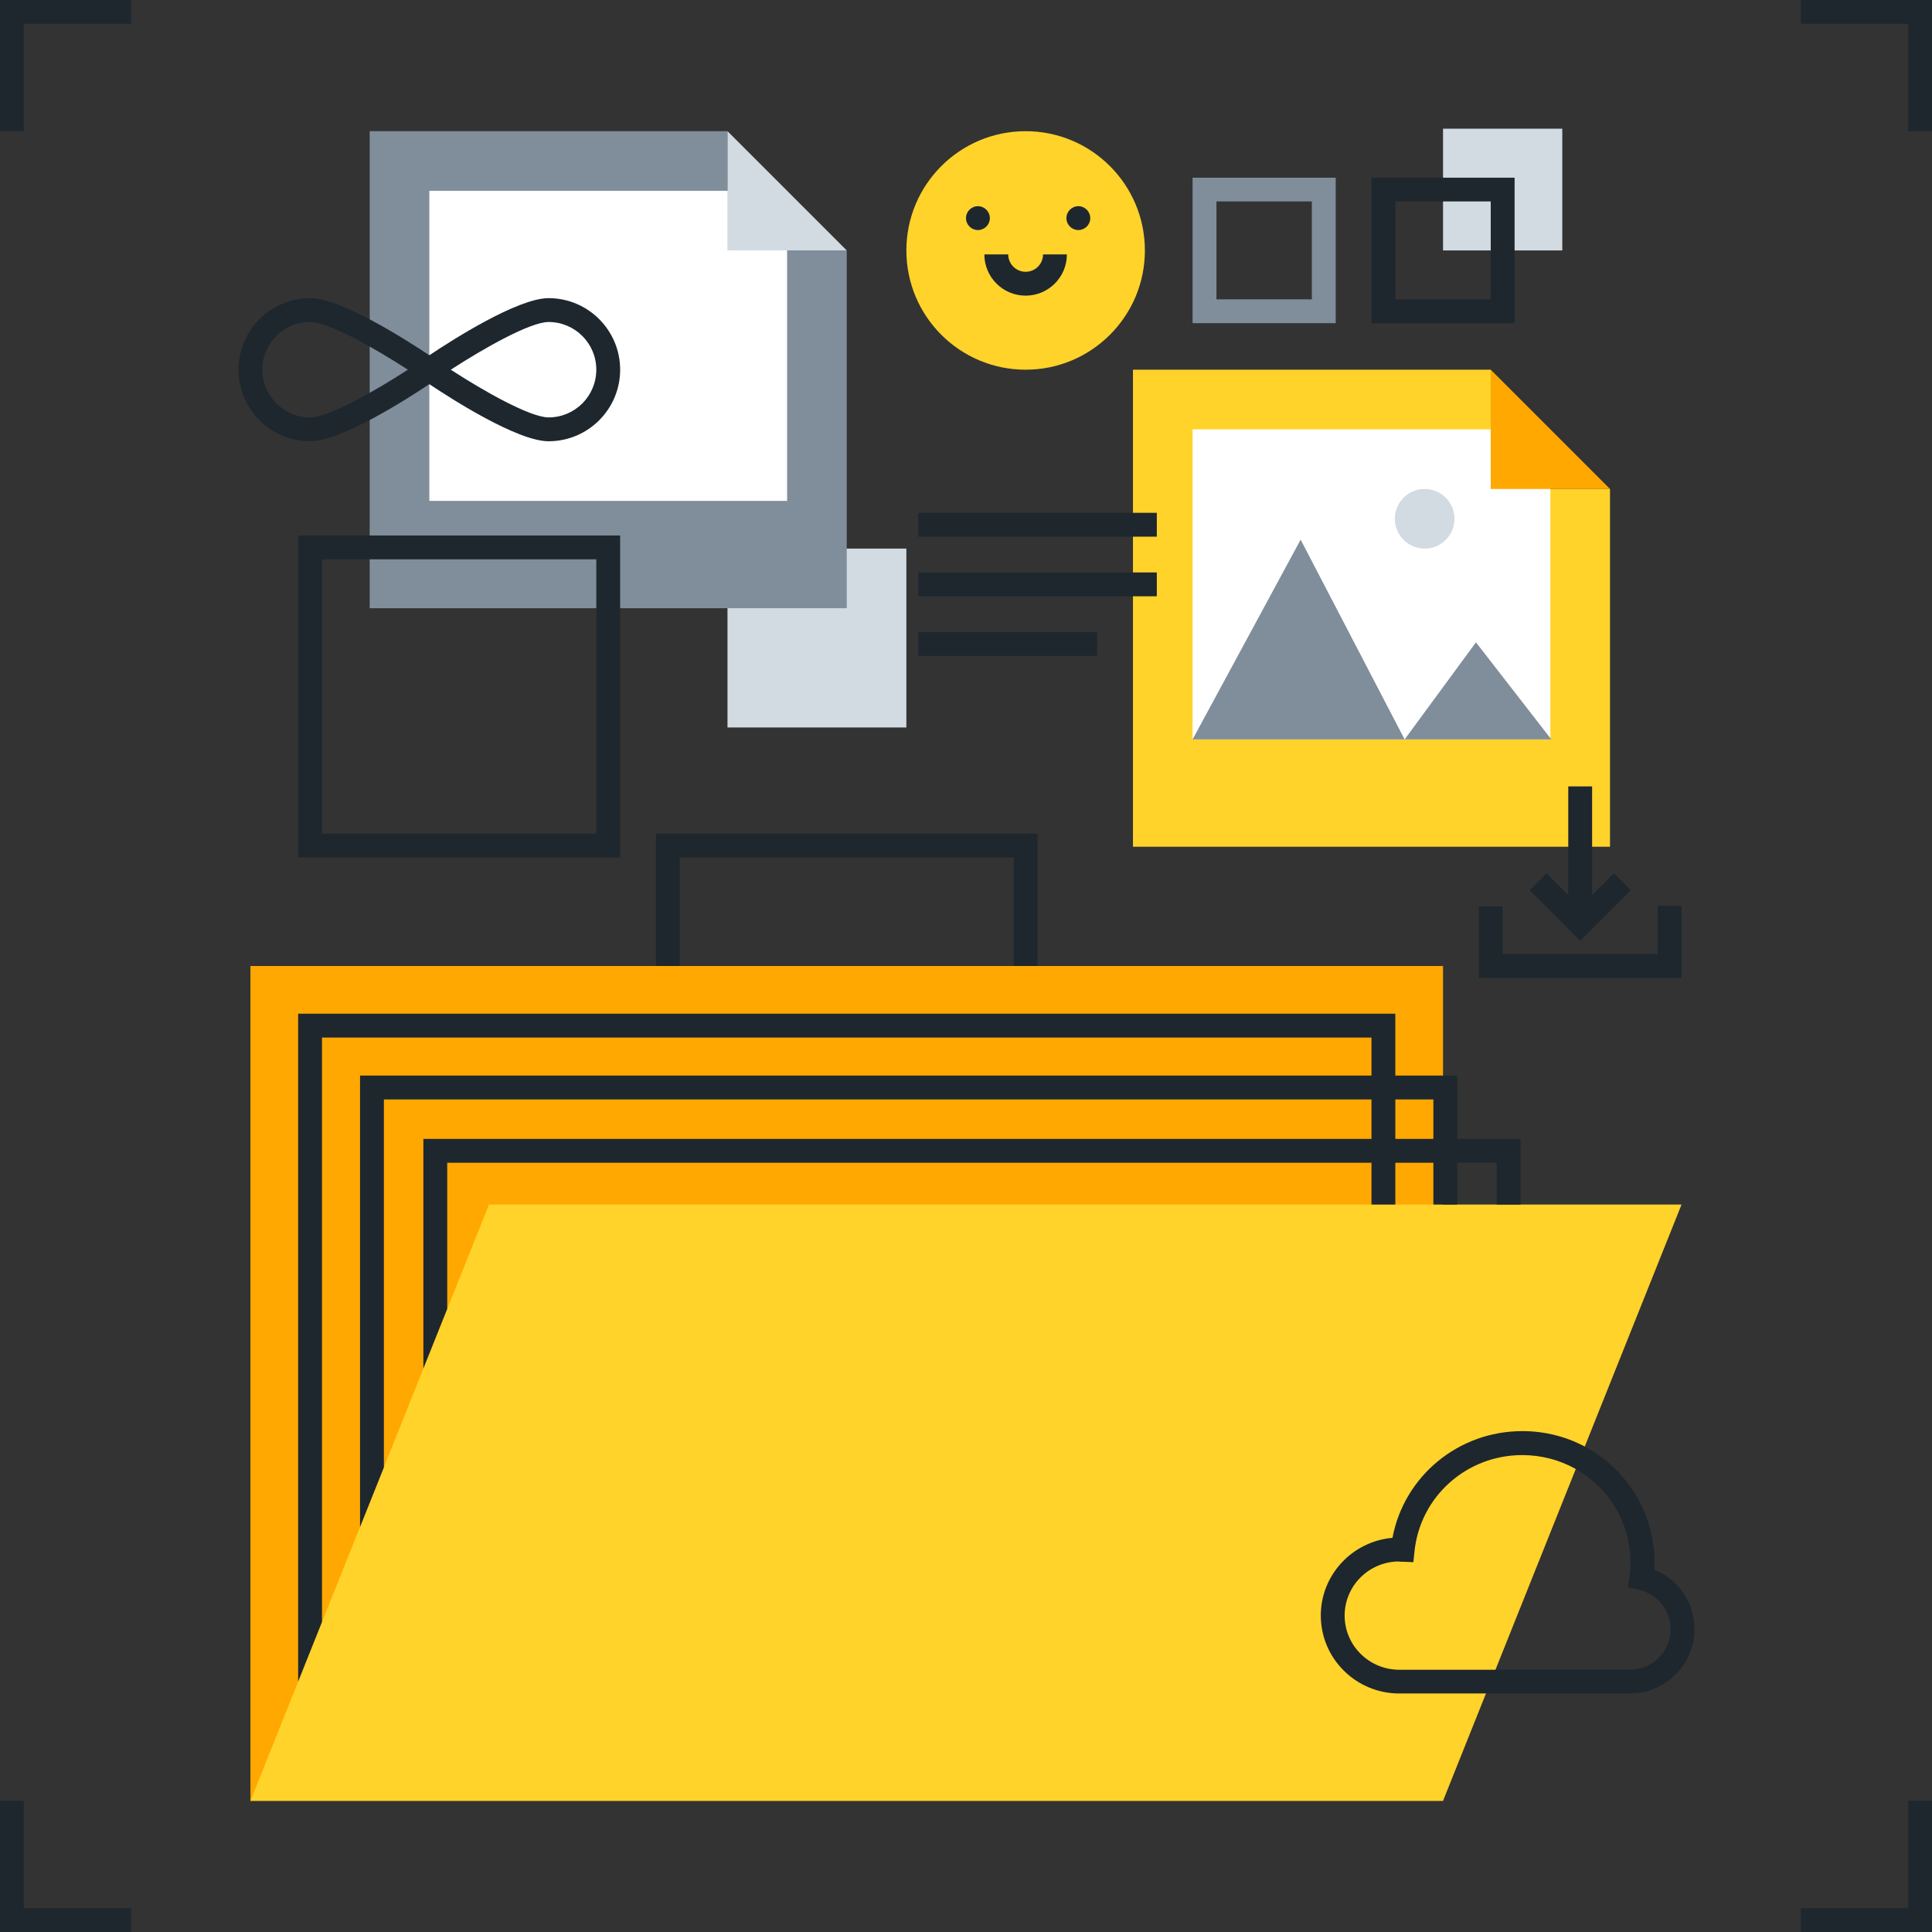
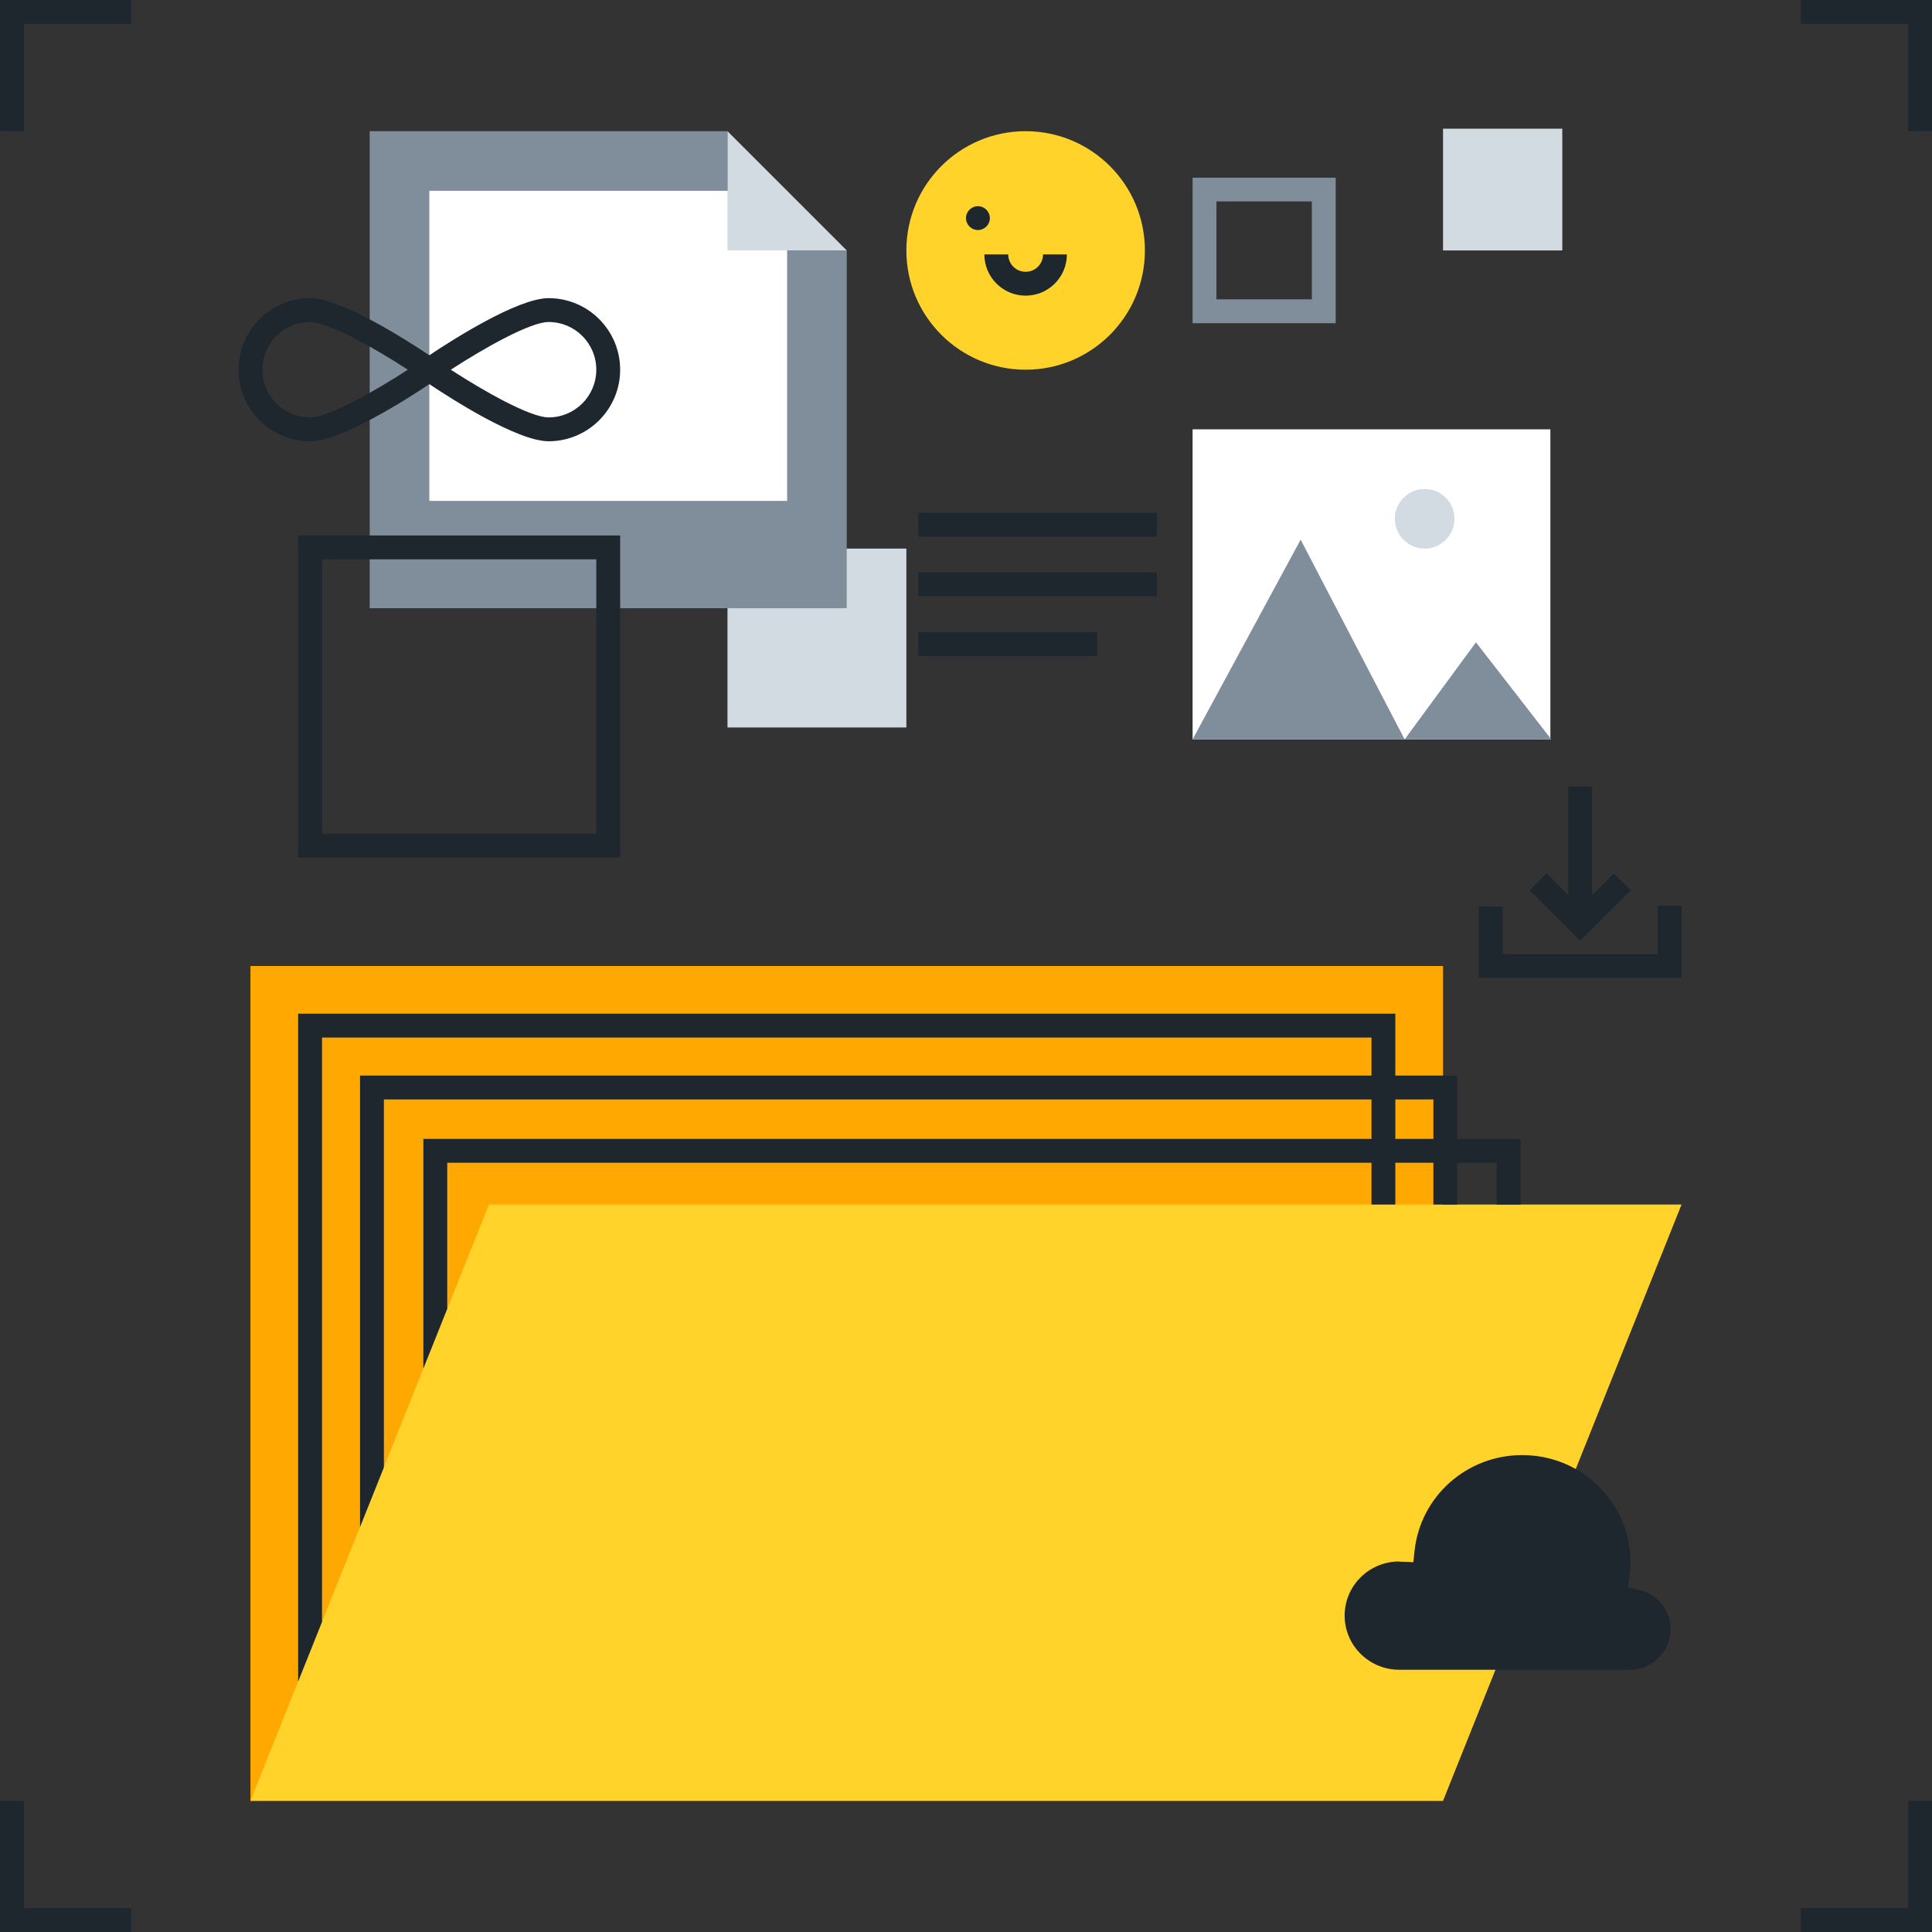
<svg xmlns="http://www.w3.org/2000/svg" id="Layer_2" viewBox="0 0 162 162">
  <rect x="0" y="0" width="162" height="162" fill="#333333" stroke="none" />
  <defs>
    <style>.cls-1{fill:#fff;}.cls-2{fill:#1e272e;}.cls-3{fill:#808e9b;}.cls-4{fill:#ffd32a;}.cls-5{fill:#d2dae2;}.cls-6{fill:#ffa801;}</style>
  </defs>
  <g id="back">
    <rect class="cls-5" x="61" y="46" width="15" height="15" />
    <rect class="cls-5" x="121" y="10.79" width="10" height="10.21" />
    <path class="cls-3" d="M112,27.1h-12V14.9h12v12.21Zm-10-2h8v-8.21h-8v8.21Z" />
    <rect class="cls-6" x="21" y="81" width="100" height="70" />
    <polygon class="cls-4" points="141 101 41 101 21 151 121 151 141 101" />
-     <polygon class="cls-4" points="125 31 95 31 95 71 135 71 135 41 125 41 125 31" />
    <rect class="cls-1" x="100" y="36" width="30" height="26" />
-     <polygon class="cls-6" points="125 31 125 41 135 41 125 31" />
    <polygon class="cls-3" points="100 62 109.06 45.25 117.78 62 123.76 53.86 130.08 62 100 62" />
    <path class="cls-5" d="M121.96,43.5c0,1.38-1.12,2.5-2.5,2.5s-2.5-1.12-2.5-2.5,1.12-2.5,2.5-2.5,2.5,1.12,2.5,2.5Z" />
    <polygon class="cls-3" points="61 11 31 11 31 51 71 51 71 21 61 21 61 11" />
    <rect class="cls-1" x="36" y="16" width="30" height="26" />
    <polygon class="cls-5" points="61 11 61 21 71 21 61 11" />
    <circle class="cls-4" cx="86" cy="21" r="10" />
  </g>
  <g id="art">
    <polygon class="cls-2" points="2 11 0 11 0 0 11 0 11 2 2 2 2 11" />
    <polygon class="cls-2" points="11 162 0 162 0 151 2 151 2 160 11 160 11 162" />
    <polygon class="cls-2" points="162 162 151 162 151 160 160 160 160 151 162 151 162 162" />
    <polygon class="cls-2" points="162 11 160 11 160 2 151 2 151 0 162 0 162 11" />
    <path class="cls-2" d="M46,25c-2.61,0-8.13,3.54-10,4.79-1.87-1.25-7.39-4.79-10-4.79-3.31,0-6,2.69-6,6s2.69,6,6,6c2.61,0,8.13-3.54,10-4.79,1.87,1.25,7.39,4.79,10,4.79,3.31,0,6-2.69,6-6s-2.69-6-6-6Zm-20,10c-2.21,0-4-1.79-4-4s1.79-4,4-4c1.54,0,5.43,2.2,8.2,4-2.77,1.8-6.66,4-8.2,4Zm20,0c-1.54,0-5.43-2.2-8.2-4,2.77-1.8,6.66-4,8.2-4,2.21,0,4,1.79,4,4s-1.79,4-4,4Z" />
-     <path class="cls-2" d="M127,27.1h-12V14.9h12v12.21Zm-10-2h8v-8.21h-8v8.21Z" />
    <rect class="cls-2" x="77" y="43" width="20" height="2" />
    <rect class="cls-2" x="77" y="48" width="20" height="2" />
    <rect class="cls-2" x="77" y="53" width="15" height="2" />
    <path class="cls-2" d="M52,71.9H25v-27h27v27Zm-25-2h23v-23H27v23Z" />
-     <polygon class="cls-2" points="87 81 85 81 85 71.9 57 71.9 57 81 55 81 55 69.9 87 69.9 87 81" />
    <polygon class="cls-2" points="141 82 124 82 124 76 126 76 126 80 139 80 139 75.95 141 75.95 141 82" />
    <polygon class="cls-2" points="135.33 73.23 133.5 75.06 133.5 65.94 131.5 65.94 131.5 75.06 129.67 73.23 128.26 74.64 132.5 78.89 136.74 74.64 135.33 73.23" />
    <path class="cls-2" d="M27,136v-49H115v3.19H30.19v37.85l2-5v-30.85H115v3.31H35.5v19.25l2-5v-12.25H115v3.5h2v-3.5h3.19v3.5h2v-3.5h3.31v3.5h2v-5.5h-5.31v-5.31h-5.19v-5.19H25v56l2-5Zm90-43.81h3.19v3.31h-3.19v-3.31Z" />
-     <path class="cls-2" d="M136.65,142h-19.32c-3.63,0-6.58-2.93-6.58-6.54,0-3.41,2.65-6.22,6.01-6.51,.97-5.16,5.51-8.95,10.89-8.95,3.89,0,7.42,1.97,9.45,5.26,1.06,1.72,1.63,3.71,1.63,5.74,0,.2,0,.41-.02,.61,2.02,.81,3.37,2.76,3.37,4.99,0,2.98-2.44,5.4-5.43,5.4Zm-19.32-11.07c-2.53,0-4.58,2.03-4.58,4.54s2.06,4.54,4.58,4.54h19.32c1.89,0,3.43-1.52,3.43-3.4,0-1.59-1.1-2.95-2.67-3.31l-.9-.2,.13-.91c.05-.39,.08-.79,.08-1.18,0-1.66-.46-3.28-1.33-4.69-1.67-2.7-4.56-4.31-7.75-4.31-4.66,0-8.54,3.46-9.03,8.04l-.1,.94-.94-.04c-.08,0-.16,0-.24,0Z" />
+     <path class="cls-2" d="M136.65,142h-19.32Zm-19.32-11.07c-2.53,0-4.58,2.03-4.58,4.54s2.06,4.54,4.58,4.54h19.32c1.89,0,3.43-1.52,3.43-3.4,0-1.59-1.1-2.95-2.67-3.31l-.9-.2,.13-.91c.05-.39,.08-.79,.08-1.18,0-1.66-.46-3.28-1.33-4.69-1.67-2.7-4.56-4.31-7.75-4.31-4.66,0-8.54,3.46-9.03,8.04l-.1,.94-.94-.04c-.08,0-.16,0-.24,0Z" />
    <path class="cls-2" d="M86,24.79c-1.91,0-3.46-1.55-3.46-3.46h2c0,.8,.65,1.46,1.46,1.46s1.46-.65,1.46-1.46h2c0,1.91-1.55,3.46-3.46,3.46Z" />
    <circle class="cls-2" cx="82" cy="18.29" r="1" />
-     <circle class="cls-2" cx="90.42" cy="18.29" r="1" />
  </g>
</svg>